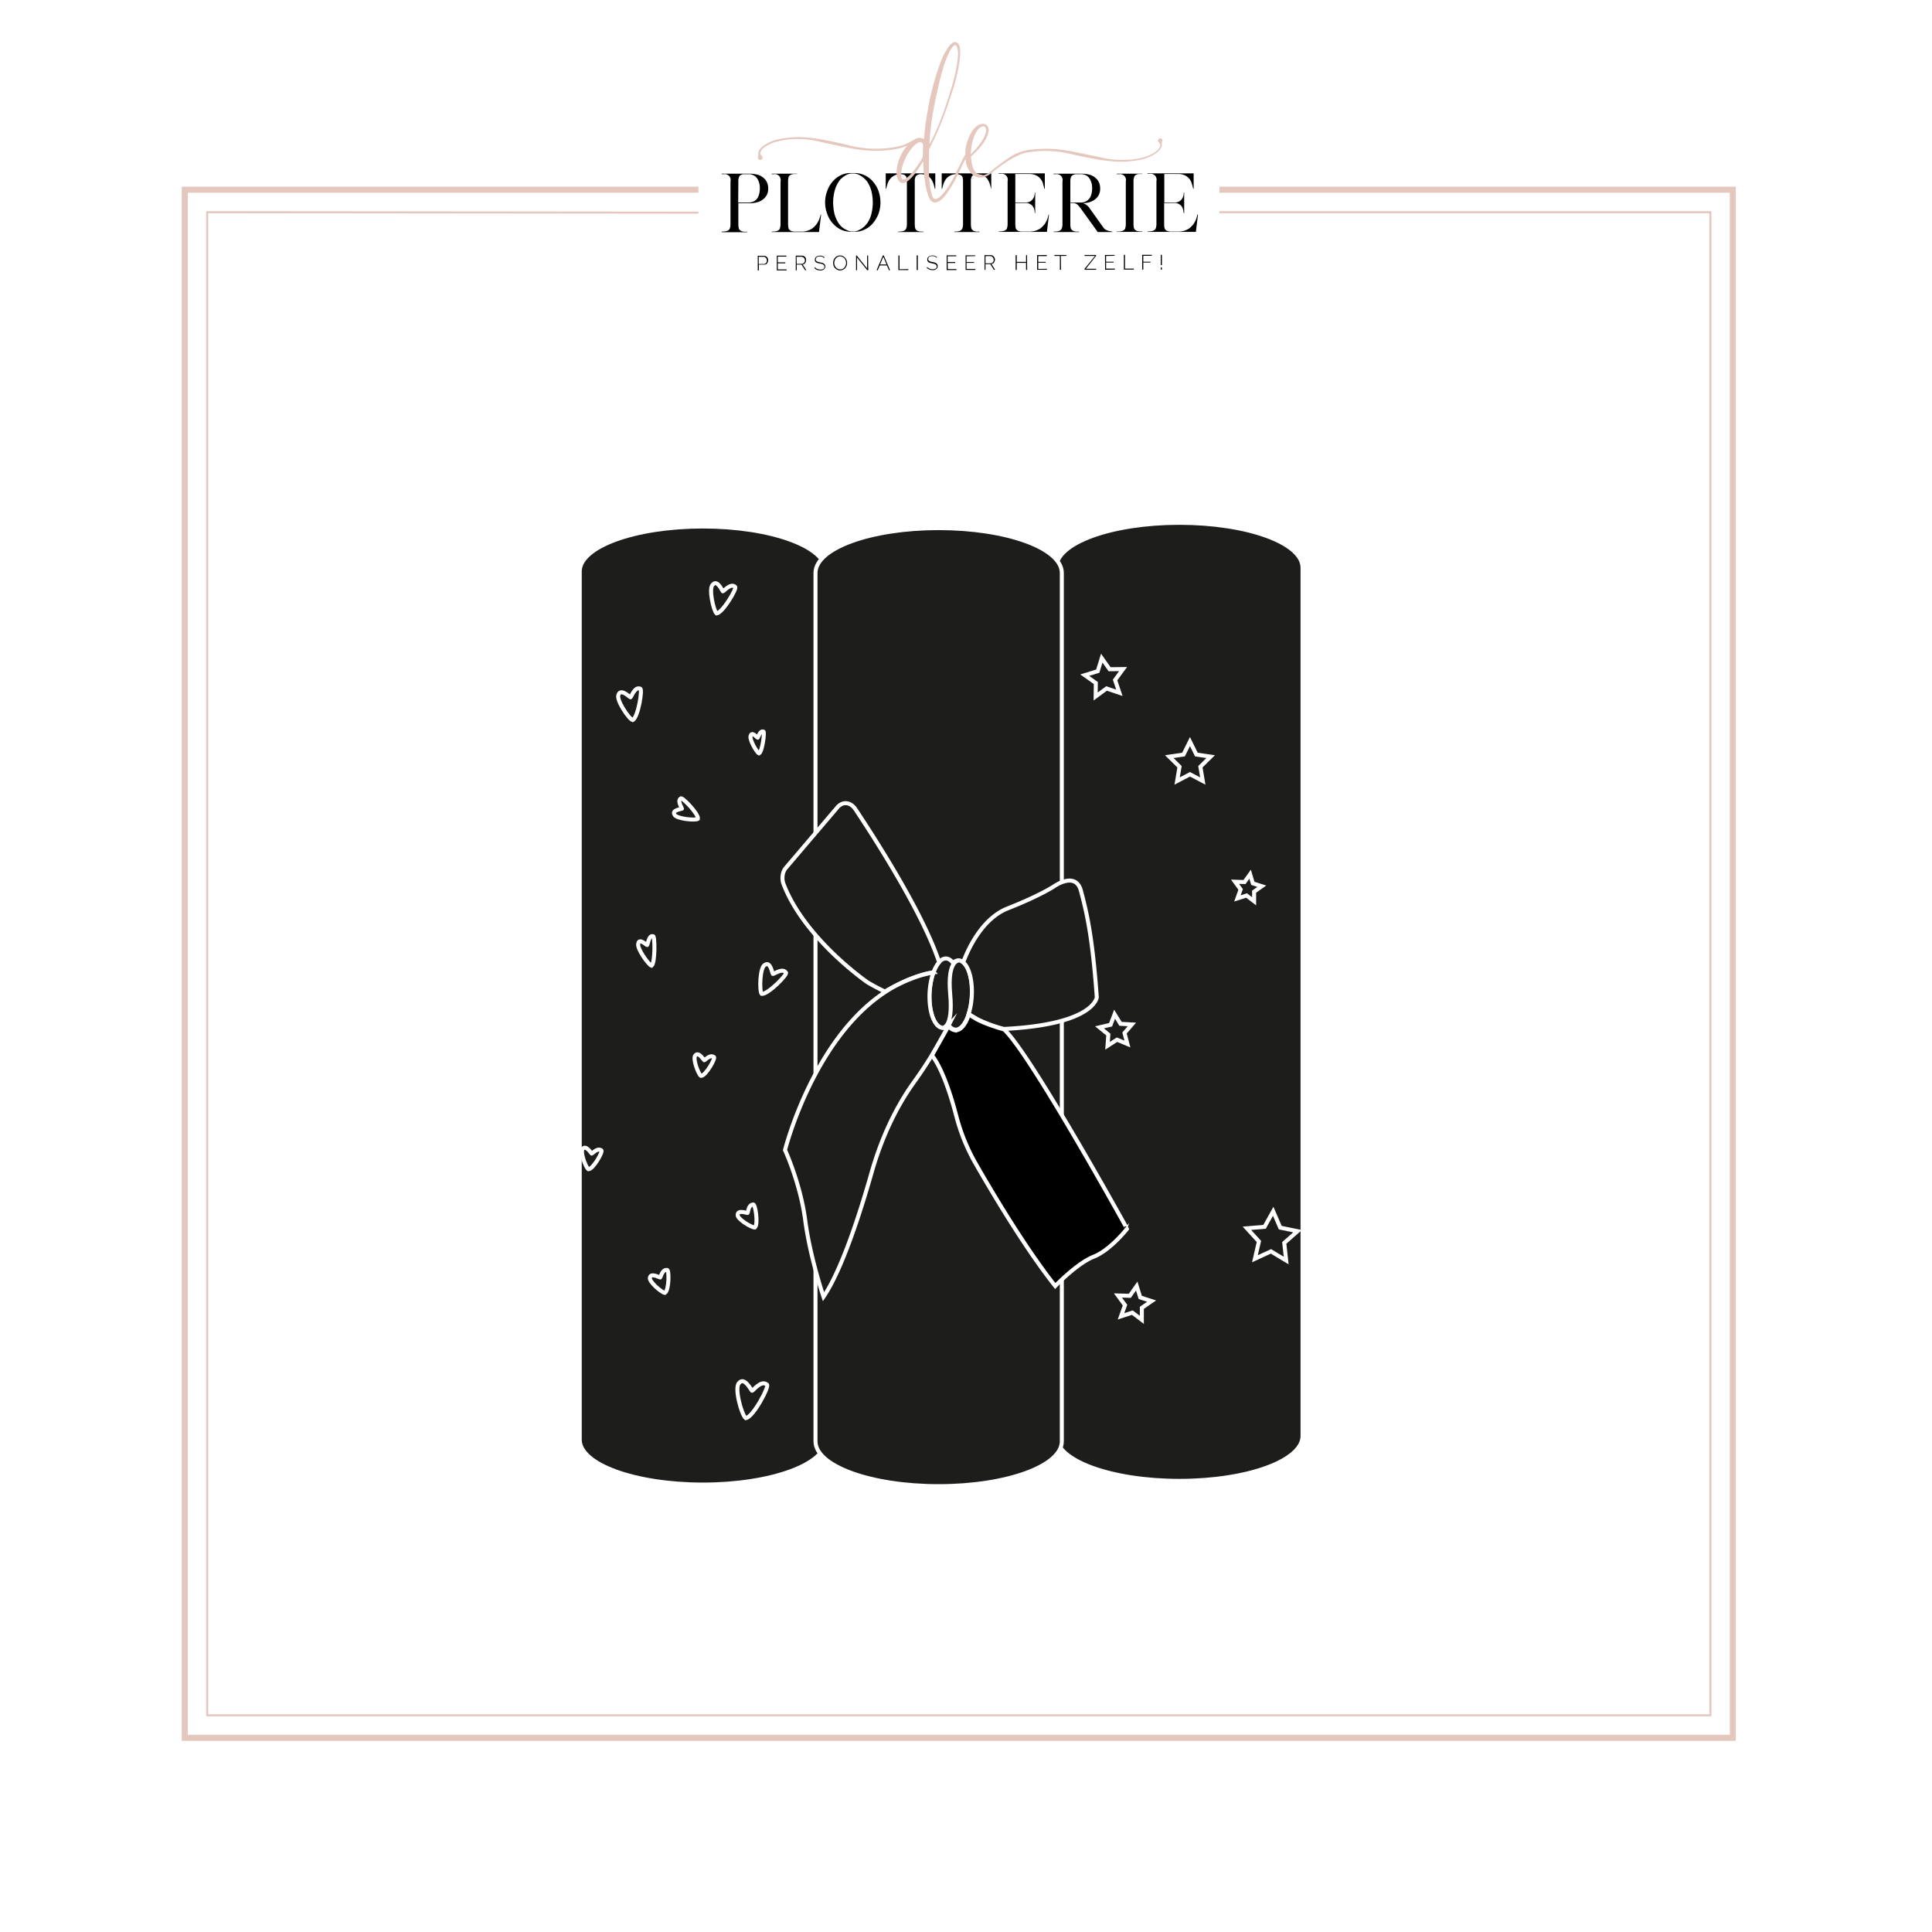
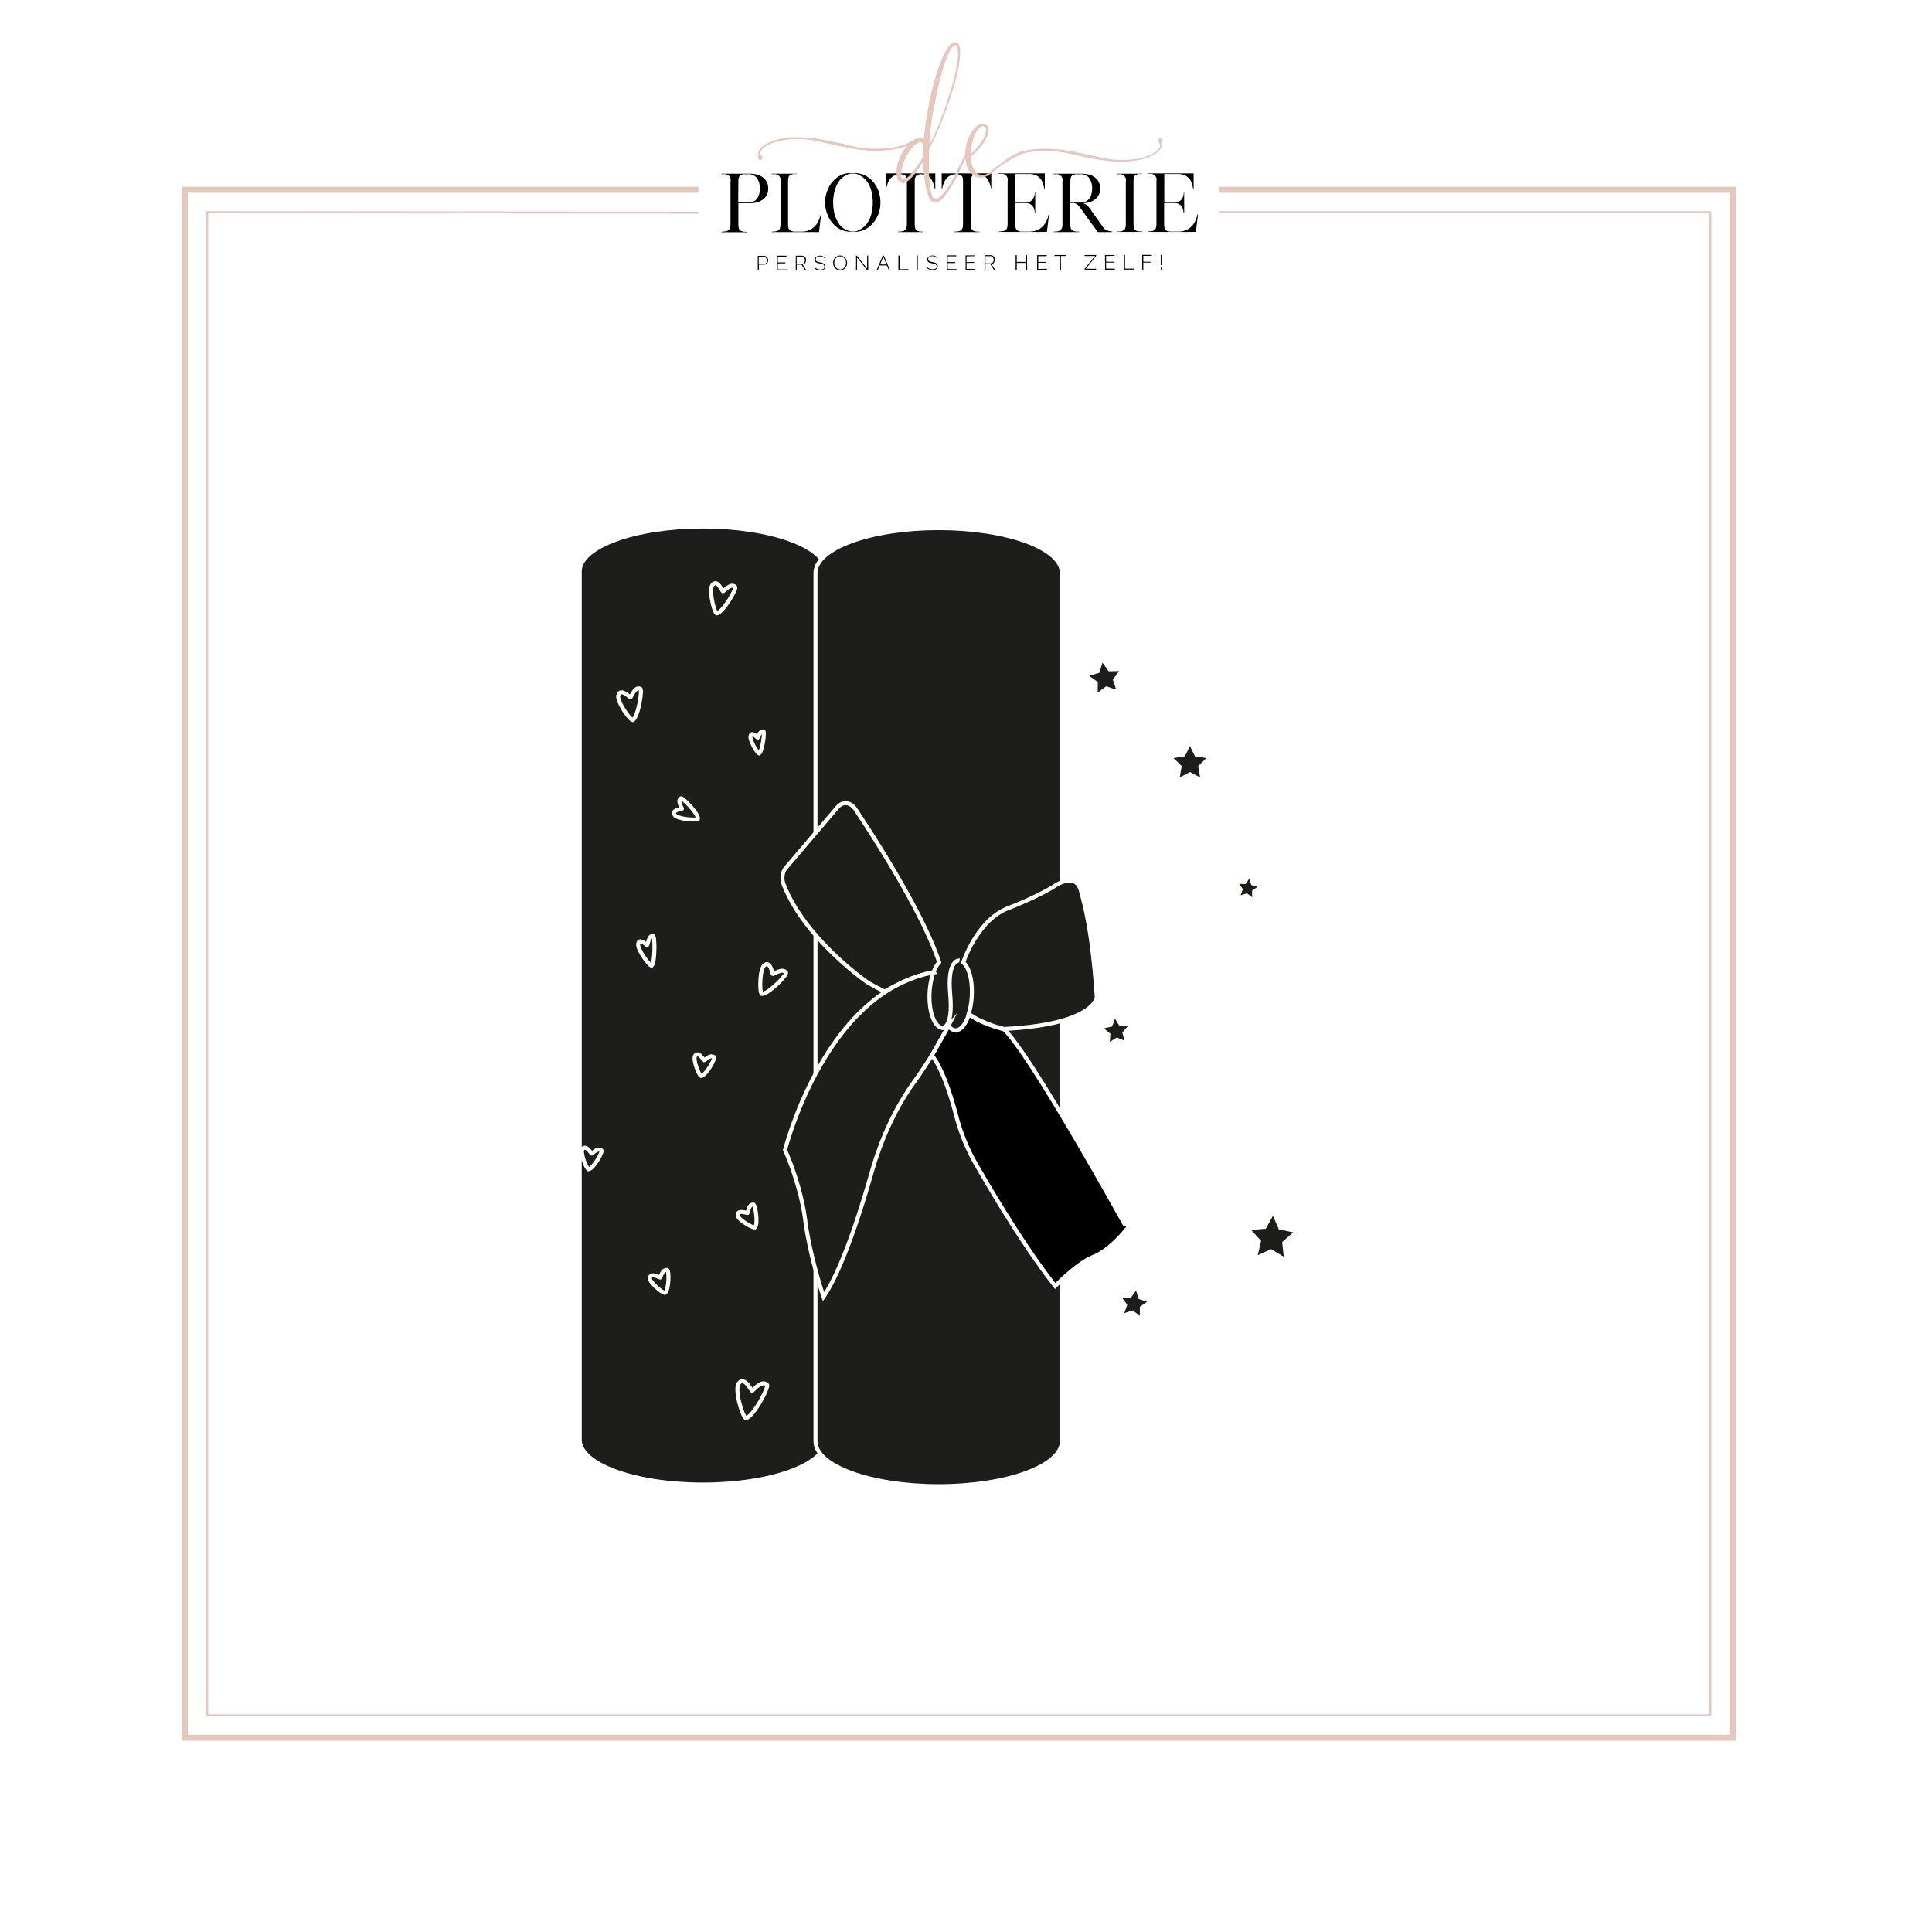
<svg xmlns="http://www.w3.org/2000/svg" id="Laag_1" data-name="Laag 1" viewBox="0 0 1204.7 1204.7">
  <defs>
    <style>.cls-1,.cls-3,.cls-4{fill:none;}.cls-2{fill:#fff;}.cls-3,.cls-4{stroke:#e4c7bd;}.cls-3,.cls-4,.cls-7,.cls-8{stroke-miterlimit:10;}.cls-3{stroke-width:3.75px;}.cls-4{stroke-width:1.25px;}.cls-5{clip-path:url(#clip-path);}.cls-6{fill:#e5c7bd;}.cls-7{fill:#1d1d1b;}.cls-7,.cls-8{stroke:#fff;stroke-width:2.5px;}</style>
    <clipPath id="clip-path" transform="translate(-1 0.1)">
      <rect class="cls-1" x="451" y="26" width="297" height="142.5" />
    </clipPath>
  </defs>
  <g id="Laag_1-2" data-name="Laag 1">
    <rect class="cls-2" width="1204.7" height="1204.7" />
    <polyline class="cls-3" points="760.4 118.3 1080.5 118.3 1080.5 1083.6 115.2 1083.6 115.2 118.3 435.5 118.3" />
    <polyline class="cls-4" points="760.4 132.3 1066.5 132.3 1066.5 1069.6 129.2 1069.6 129.2 132.3 435.5 132.6" />
    <g class="cls-5">
      <path d="M461.3,126.2h6.5a7.65,7.65,0,0,0,3.9-1.1,9,9,0,0,0,1-.9,5.08,5.08,0,0,0,.9-1.3,10.64,10.64,0,0,0,.9-2.5,15.26,15.26,0,0,0,.3-3,10.9,10.9,0,0,0-1.7-6.3,6.33,6.33,0,0,0-5.4-2.6H465a3.93,3.93,0,0,0-2.8,1.1,5.59,5.59,0,0,0-.8,3.3l-.1,13.3ZM451,144.6v-.3a11.4,11.4,0,0,0,2.6-.2,3.63,3.63,0,0,0,1.7-.7,2.63,2.63,0,0,0,.9-1.4,9.08,9.08,0,0,0,.3-2.3V113a3.66,3.66,0,0,0-4.1-4.5H451v-.3h17.3a18.82,18.82,0,0,1,5.3.7,9.81,9.81,0,0,1,3.6,2,8.26,8.26,0,0,1,2.1,2.8,9.37,9.37,0,0,1,.7,3.7,8,8,0,0,1-2.8,6.5,10.68,10.68,0,0,1-3.6,2,15.78,15.78,0,0,1-5.3.7h-6.9v13.3a14.92,14.92,0,0,0,.2,2.1,2.39,2.39,0,0,0,.7,1.3,2.87,2.87,0,0,0,1.3.8,6.28,6.28,0,0,0,1.9.3h1.4v.3H451Z" transform="translate(-1 0.1)" />
    </g>
    <path d="M511.5,144.6H482.2v-.3a11.4,11.4,0,0,0,2.6-.2,3.63,3.63,0,0,0,1.7-.7,2.3,2.3,0,0,0,.9-1.4,9.08,9.08,0,0,0,.3-2.3V113a3.66,3.66,0,0,0-4.1-4.5h-1.4v-.3H498v.2h-2a5.26,5.26,0,0,0-1.7.4,2.49,2.49,0,0,0-1.7,2.1,13.55,13.55,0,0,0-.2,2v26.9a14.92,14.92,0,0,0,.2,2.1,2.09,2.09,0,0,0,.7,1.3,3.17,3.17,0,0,0,1.2.8,6.45,6.45,0,0,0,2,.3H501a10,10,0,0,0,3.4-.5,16,16,0,0,0,2.7-1.2,10.61,10.61,0,0,0,2-1.7,9,9,0,0,0,1.5-1.9,16.33,16.33,0,0,0,2.1-5.3h.3l-1.3,10.8Z" transform="translate(-1 0.1)" />
    <path d="M520.5,126.1a32.66,32.66,0,0,0,.8,7,20,20,0,0,0,2.5,5.8,6.07,6.07,0,0,0,.7,1,6.47,6.47,0,0,0,.8.9,9.8,9.8,0,0,0,2.8,2.1,14.72,14.72,0,0,0,2.2,1l.9.2a3.4,3.4,0,0,0,1,.1h1.4a2.77,2.77,0,0,0,.9-.1l.9-.2c.5-.2,1.2-.6,2.1-1a14.63,14.63,0,0,0,2.8-2.1,6.47,6.47,0,0,1,.8-.9c.3-.3.5-.7.8-1a18.55,18.55,0,0,0,2.5-5.8,29.69,29.69,0,0,0,0-13.9,20,20,0,0,0-2.5-5.8,3.92,3.92,0,0,0-.8-1c-.3-.3-.5-.6-.8-.9a14.63,14.63,0,0,0-2.8-2.1,17.8,17.8,0,0,0-2.1-1l-.9-.2a2.77,2.77,0,0,0-.9-.1h-1.4a11,11,0,0,0-1.8.2,21.4,21.4,0,0,0-2.2,1,18.6,18.6,0,0,0-2.8,2.1,6.47,6.47,0,0,0-.8.9,6.07,6.07,0,0,0-.7,1,18.55,18.55,0,0,0-2.5,5.8,28,28,0,0,0-.9,7Zm-5,0a19,19,0,0,1,1.3-7.1,17.48,17.48,0,0,1,3.4-5.9,15.76,15.76,0,0,1,5-3.9,13.4,13.4,0,0,1,6.2-1.4H534a14.78,14.78,0,0,1,6.2,1.4,15.1,15.1,0,0,1,5.1,3.9,18.46,18.46,0,0,1,3.5,5.9,21.61,21.61,0,0,1,1.2,7.1,21.18,21.18,0,0,1-1.2,7.1,20.91,20.91,0,0,1-3.5,5.9,13.93,13.93,0,0,1-5.1,3.9,13.12,13.12,0,0,1-6.2,1.4h-2.6a14.78,14.78,0,0,1-6.2-1.4,15.76,15.76,0,0,1-5-3.9,16.57,16.57,0,0,1-3.4-5.9,19.39,19.39,0,0,1-1.3-7.1Z" transform="translate(-1 0.1)" />
    <path d="M583.9,117.6h0c-.2-1-.5-2-.8-3a12,12,0,0,0-1.3-2.8,6.36,6.36,0,0,0-2.4-2.2,9.2,9.2,0,0,0-4-1.1H575a4.3,4.3,0,0,0-2.8,1.1,5.42,5.42,0,0,0-.8,3.3v26.9a14.92,14.92,0,0,0,.2,2.1,2.71,2.71,0,0,0,1.9,2.1,6.28,6.28,0,0,0,1.9.3h1.4v.3H561v-.3a11,11,0,0,0,2.6-.2,3.63,3.63,0,0,0,1.7-.7,3.39,3.39,0,0,0,.9-1.4,9.08,9.08,0,0,0,.3-2.3V112.9a14.92,14.92,0,0,0-.2-2.1,2.59,2.59,0,0,0-1.9-2,6.28,6.28,0,0,0-1.9-.3h-.3a8,8,0,0,0-4,1.1,7.28,7.28,0,0,0-2.4,2.2,10.49,10.49,0,0,0-1.4,2.8c-.3,1-.6,2-.8,2.9v.1h-.3V108h30.9v9.6Z" transform="translate(-1 0.1)" />
    <path d="M619,117.6h0c-.2-1-.5-2-.8-3a12,12,0,0,0-1.3-2.8,7.19,7.19,0,0,0-2.4-2.2,9.2,9.2,0,0,0-4-1.1H610a4.3,4.3,0,0,0-2.8,1.1,5.42,5.42,0,0,0-.8,3.3v26.9a14.92,14.92,0,0,0,.2,2.1,2.09,2.09,0,0,0,.7,1.3,3.17,3.17,0,0,0,1.2.8,6.28,6.28,0,0,0,1.9.3h1.4v.3H596v-.3a11,11,0,0,0,2.6-.2,3.63,3.63,0,0,0,1.7-.7,3.39,3.39,0,0,0,.9-1.4,9.08,9.08,0,0,0,.3-2.3V112.9a14.92,14.92,0,0,0-.2-2.1,2.39,2.39,0,0,0-.7-1.3,3.29,3.29,0,0,0-1.3-.7,6.28,6.28,0,0,0-1.9-.3h-.3a8,8,0,0,0-4,1.1,7.28,7.28,0,0,0-2.4,2.2,10.49,10.49,0,0,0-1.4,2.8c-.3,1-.6,2-.8,2.9v.1h-.3V108h30.9v9.6Z" transform="translate(-1 0.1)" />
    <path d="M646.6,143.8a16,16,0,0,0,2.7-1.2,10.61,10.61,0,0,0,2-1.7,9,9,0,0,0,1.5-1.9,14.2,14.2,0,0,0,2-5.3h.3l-1.3,10.8h-30v-.3a11,11,0,0,0,2.6-.2,3.63,3.63,0,0,0,1.7-.7,2.3,2.3,0,0,0,.9-1.4,9.08,9.08,0,0,0,.3-2.3V112.8a3.66,3.66,0,0,0-4.1-4.5h-1.5V108h28.8v9.6h-.3c-.2-1-.5-2-.8-3.1a8.47,8.47,0,0,0-1.5-3,8.19,8.19,0,0,0-2.7-2.2,10.08,10.08,0,0,0-4.5-.9h-8.6v17.8h6.5a5.61,5.61,0,0,0,3.1-.9,6,6,0,0,0,2.4-3.9,5.28,5.28,0,0,0,.1-1.3V120h.3v12.7h-.3v-.1c0-.4-.1-.9-.1-1.3a8.64,8.64,0,0,0-.7-2.1,4.69,4.69,0,0,0-1.8-1.9,5.29,5.29,0,0,0-3.2-.8h-6.3v13.3a14.92,14.92,0,0,0,.2,2.1,2.09,2.09,0,0,0,.7,1.3,3.17,3.17,0,0,0,1.2.8,6.28,6.28,0,0,0,1.9.3h5a14.08,14.08,0,0,0,3.5-.5Z" transform="translate(-1 0.1)" />
    <path d="M668.4,126.2H675a7,7,0,0,0,3.8-1.1,9,9,0,0,0,1-.9,11.32,11.32,0,0,0,1-1.3,10.64,10.64,0,0,0,.9-2.5,15.26,15.26,0,0,0,.3-3,10.9,10.9,0,0,0-1.7-6.3,6.15,6.15,0,0,0-5.3-2.6h-3a5.26,5.26,0,0,0-1.7.4,2.84,2.84,0,0,0-1.1.8,3.1,3.1,0,0,0-.6,1.3,13.55,13.55,0,0,0-.2,2v13.2ZM658,144.6v-.3h0a11.4,11.4,0,0,0,2.6-.2,3.63,3.63,0,0,0,1.7-.7,3.39,3.39,0,0,0,.9-1.4,9.08,9.08,0,0,0,.3-2.3V113a3.66,3.66,0,0,0-4.1-4.5H658v-.3h17.3a18.82,18.82,0,0,1,5.3.7,9.81,9.81,0,0,1,3.6,2,8.26,8.26,0,0,1,2.1,2.8,9.37,9.37,0,0,1,.7,3.7,8,8,0,0,1-2.8,6.5,10.68,10.68,0,0,1-3.6,2,16,16,0,0,1-2.1.5,16.41,16.41,0,0,1-2.3.2,7.22,7.22,0,0,1,2,.9,8.16,8.16,0,0,1,2.4,2.5l8.5,11.9a3.74,3.74,0,0,0,1.5,1.3,12.2,12.2,0,0,0,1.7.7l1.5.3.8.1h0v.3h-9.1l-11.1-15.4a17.41,17.41,0,0,0-1.2-1.4,4.44,4.44,0,0,0-1.1-.8,4.18,4.18,0,0,0-1-.4,3.4,3.4,0,0,0-1-.1h-1.7v13.3a14.92,14.92,0,0,0,.2,2.1,2.39,2.39,0,0,0,.7,1.3,2.87,2.87,0,0,0,1.3.8,6.28,6.28,0,0,0,1.9.3h1.4v.3Z" transform="translate(-1 0.1)" />
    <g class="cls-5">
      <path d="M700.1,144.1a3.63,3.63,0,0,0,1.7-.7,2.3,2.3,0,0,0,.9-1.4,9.08,9.08,0,0,0,.3-2.3V113a3.66,3.66,0,0,0-4.1-4.5h-1.5v-.3h15.8v.2h-1.8a3.93,3.93,0,0,0-2.8,1.1,5.59,5.59,0,0,0-.8,3.3v26.9a14.92,14.92,0,0,0,.2,2.1,2.39,2.39,0,0,0,.7,1.3,3.17,3.17,0,0,0,1.2.8,6.28,6.28,0,0,0,1.9.3h1.4v.3H697.4v-.3a8,8,0,0,0,2.7-.1Z" transform="translate(-1 0.1)" />
      <path d="M739.4,143.8a16,16,0,0,0,2.7-1.2,10.61,10.61,0,0,0,2-1.7,9,9,0,0,0,1.5-1.9,14.2,14.2,0,0,0,2-5.3h.4l-1.3,10.8H716.6v-.3a11.4,11.4,0,0,0,2.6-.2,3.63,3.63,0,0,0,1.7-.7,2.63,2.63,0,0,0,.9-1.4,9.08,9.08,0,0,0,.3-2.3V112.8a3.66,3.66,0,0,0-4.1-4.5h-1.5V108h28.8v9.6H745c-.2-1-.5-2-.8-3.1a8.47,8.47,0,0,0-1.5-3,8.19,8.19,0,0,0-2.7-2.2,10.08,10.08,0,0,0-4.5-.9H727v17.8h6.5a5.61,5.61,0,0,0,3.1-.9,5.19,5.19,0,0,0,1.7-1.9,4.79,4.79,0,0,0,.7-2,5.28,5.28,0,0,0,.1-1.3V120h.3v12.7H739v-.1c0-.4-.1-.9-.1-1.3a8.64,8.64,0,0,0-.7-2.1,4.69,4.69,0,0,0-1.8-1.9,5.29,5.29,0,0,0-3.2-.8h-6.3V139a2.15,2.15,0,0,1,0,.8,14.92,14.92,0,0,0,.2,2.1,2.39,2.39,0,0,0,.7,1.3,2.87,2.87,0,0,0,1.3.8,6.28,6.28,0,0,0,1.9.3h5a12.7,12.7,0,0,0,3.4-.5Z" transform="translate(-1 0.1)" />
      <path class="cls-6" d="M580.6,89.6l.5-.8a7.46,7.46,0,0,0,.7-1.2q3.15-6.3,5.7-12.9c2.5-6.4,4.6-12.9,6.6-19.5a113.4,113.4,0,0,0,3.8-16.3c.2-1.8.4-3.6.5-5.4a13.17,13.17,0,0,0-.4-3.4,5,5,0,0,0-.5-1.3,2.65,2.65,0,0,0-.5-.6.75.75,0,0,0-.8-.1,3.74,3.74,0,0,0-1.3,1.2,17.35,17.35,0,0,0-2.1,3.4,63.17,63.17,0,0,0-2.5,6,139.19,139.19,0,0,0-4,14.4c-1.3,5.6-2.5,11.2-3.5,16.8-.6,3.2-1.1,6.5-1.4,9.8-.2,1.9-.4,3.8-.6,5.6-.1,1.2-.1,2.4-.2,3.6.2,0,.1.7,0,.7Zm-4,.9a1.82,1.82,0,0,0-.6-1.4,1.57,1.57,0,0,0-1.7-.5,5.38,5.38,0,0,0-2,1,18.78,18.78,0,0,0-2.5,2.4,30.49,30.49,0,0,0-5.8,10.6,9.77,9.77,0,0,0-.6,2.3c-.2,1.1-.4,2.3-.5,3.4a6.15,6.15,0,0,0,.5,3,1,1,0,0,0,1,.5,5.38,5.38,0,0,0,2-1,19.89,19.89,0,0,0,3.6-3.5,74.61,74.61,0,0,0,6-8.7,2.82,2.82,0,0,0,.4-1.5c0-1.1.1-2.2.1-3.2s0-2.3.1-3.4Zm29,3.6a27.73,27.73,0,0,0-2.6,4.8l-4.5,9.3a71.35,71.35,0,0,1-6.5,11.4,35.73,35.73,0,0,1-3,3.8,12.39,12.39,0,0,1-2.2,1.8,7.1,7.1,0,0,1-1.8.8,3.31,3.31,0,0,1-3.5-1,3.86,3.86,0,0,1-1.1-1.7,18.15,18.15,0,0,1-1.1-3,58.16,58.16,0,0,1-1.7-8.3,87.59,87.59,0,0,1-.9-10.3v-1.1l-1,1.3c-1.1,1.8-2.2,3.6-3.4,5.2a26.71,26.71,0,0,1-3.8,4.4,12.39,12.39,0,0,1-2.2,1.8,4.71,4.71,0,0,1-1.5.6,3.18,3.18,0,0,1-3.5-1.4,6.42,6.42,0,0,1-1.1-3,18.13,18.13,0,0,1,.1-5.2,28.16,28.16,0,0,1,6.5-13.7c-4.2,2-10.1,3.1-17.8,3.3a78.1,78.1,0,0,1-10.8-.5c-3.4-.4-6.7-1-10-1.7-6-1.2-11.9-2.5-17.6-3.8a56.29,56.29,0,0,0-18.3-1,49.9,49.9,0,0,0-7.7,1.5,23.89,23.89,0,0,0-5.2,2.2c-2.5,1.4-3.9,2.8-4.2,4.3a2.2,2.2,0,0,0-.1.8,3.53,3.53,0,0,0,.8,1.3h0l.2.2.1.1a1.54,1.54,0,0,1,.1,1.6,1.49,1.49,0,0,1-1.5.7,1.61,1.61,0,0,1-1.2-1.3,1.7,1.7,0,0,1,.1-.7,3.4,3.4,0,0,0,.1-1V95.5q.15-2.7,4.2-5.4a28.51,28.51,0,0,1,5.6-2.6,45.12,45.12,0,0,1,8.9-1.7,52.66,52.66,0,0,1,10.5-.2,83.55,83.55,0,0,1,9.9,1.2c6,1.1,11.9,2.3,17.7,3.8a68.47,68.47,0,0,0,18.6,2c7.8-.2,13.8-1.4,18.1-3.6,1.3-.7,2.4-1.3,3.4-1.8a6.47,6.47,0,0,1,1.6-.9l.2-.1h0a5.32,5.32,0,0,1,4.1.2,4.71,4.71,0,0,0,.5.2c0-.2.1-.8.1-1,.2-1.3.3-2.7.4-4,.3-3.3.8-6.7,1.4-10s1.1-6.5,1.8-9.8c1.2-5.6,2.7-11.1,4.4-16.6,1-2.9,2-5.9,3.2-8.7a39.24,39.24,0,0,1,3.4-6.4,12.21,12.21,0,0,1,2-2.5,7.55,7.55,0,0,1,1.4-1.1,2.53,2.53,0,0,1,3.4.8,7.1,7.1,0,0,1,.8,1.8,16.32,16.32,0,0,1,.3,4.4,54.2,54.2,0,0,1-.6,5.8,103.87,103.87,0,0,1-4.2,17.3c-2.4,7.7-5.1,15.3-8.2,22.8q-2.55,6-5.4,11.7l-.7,1.4a2.66,2.66,0,0,0-.3,1.2v.6c0,3.6,0,7.3-.1,10.9a84.57,84.57,0,0,0,.5,8.7,50.48,50.48,0,0,0,1.1,6.6c.2.7.4,1.3.6,1.9a8.79,8.79,0,0,0,.6,1,1.43,1.43,0,0,0,1.2.6,2.66,2.66,0,0,0,1.2-.3,6.34,6.34,0,0,0,2.3-1.6,19,19,0,0,0,1.9-2.1,47.55,47.55,0,0,0,4.7-7c1.5-2.5,2.7-5.1,4-7.7l3.6-7.2c.6-1.1,1.2-2.2,1.9-3.4a6.47,6.47,0,0,1,.8-.9,1.42,1.42,0,0,1,.6-.2c.3.1.5.4.4.5Z" transform="translate(-1 0.1)" />
    </g>
    <path class="cls-6" d="M606.3,96.1l.6-.6.5-.5.2-.2a39.61,39.61,0,0,0,5.2-6.3,24.3,24.3,0,0,0,2-3.5,11.42,11.42,0,0,0,.9-2.6c0-.2.1-.3.1-.5a2.2,2.2,0,0,0,.1-.8,3.53,3.53,0,0,0-.3-1.4,1.72,1.72,0,0,0-2.3-.9,5.37,5.37,0,0,0-1.6,1,10.61,10.61,0,0,0-1.7,2c-.5.9-1,1.8-1.4,2.7a28,28,0,0,0-1.3,4.1,32.34,32.34,0,0,0-.8,5.3c0,.2-.1.7-.1,1.1a6.61,6.61,0,0,0-.1,1.1Zm119.3-7.9a3.4,3.4,0,0,0-.1,1v1.1c-.1,1.8-1.5,3.7-4.2,5.5a26.35,26.35,0,0,1-5.6,2.7,45.32,45.32,0,0,1-8.9,1.8,52.7,52.7,0,0,1-10.5.3c-3.3-.2-6.6-.6-9.9-1.1-2.5-.4-5.1-.9-7.6-1.4-3.4-.7-6.8-1.4-10.2-2.2A65,65,0,0,0,650,94.1a30.28,30.28,0,0,0-3.1.2c-1.5.1-2.9.3-4.3.5-.3,0-.5.1-.8.1a23.36,23.36,0,0,0-6.3,2.1c-2.2,1.1-4.4,2.3-6.5,3.6-3,2-5.8,4-8.3,6l-.4.4-.1.1-1.2.9-.3.2c-.4.3-.8.6-1.1.8a13,13,0,0,1-3.2,1.4,5.85,5.85,0,0,1-1.3.2h-1.6a.75.75,0,0,1-.5-.1c-.4-.1-.8-.2-1.1-.3a3,3,0,0,1-.8-.4c-.4-.2-.7-.4-1.1-.6a9.72,9.72,0,0,1-2.7-3,15.67,15.67,0,0,1-1.8-4.2l-.2-.9-.4-2.7V95.9a23,23,0,0,1,.7-5.8,29.78,29.78,0,0,1,3.2-7.8,13.66,13.66,0,0,1,1.5-2.1,12.27,12.27,0,0,1,2.8-2.3,4.33,4.33,0,0,1,1.2-.5c2.5-.7,4,.1,4.8,1.8a4.48,4.48,0,0,1,.4,2,1.27,1.27,0,0,1-.1.6c0,.2-.1.4-.1.6a15.46,15.46,0,0,1-.7,2.3,29,29,0,0,1-3.1,5.4,59.66,59.66,0,0,1-5.9,6.4l-1.2,1.1h0s0,.3.3,2.3a21,21,0,0,0,.9,4.2,8.7,8.7,0,0,0,1.6,3,9,9,0,0,0,1,.9,4.81,4.81,0,0,0,3.4,1.1,4.87,4.87,0,0,0,1.2-.1,1.69,1.69,0,0,0,.5-.2l.6-.2a16,16,0,0,0,4-2.8l.9-.7,1.4-1.1.8-.6c1-.7,2-1.5,3.1-2.3l.1-.1,1-.7c.9-.6,1.8-1.3,2.7-1.9a29.7,29.7,0,0,1,12.5-5l2.5-.3h0c1.8-.2,3.6-.3,5.6-.4a78,78,0,0,1,10.8.4c3.4.4,6.7.9,10,1.6,4.9,1,9.8,2,14.5,3l3.2.7a51.45,51.45,0,0,0,9.6,1.2,64.72,64.72,0,0,0,8.8-.3,40.53,40.53,0,0,0,7.7-1.6,26.6,26.6,0,0,0,5.2-2.3c2.4-1.5,3.8-2.9,4.1-4.5a2.2,2.2,0,0,0,.1-.8,3.53,3.53,0,0,0-.8-1.3h0l-.2-.2-.1-.1a1.54,1.54,0,0,1-.1-1.6,1.49,1.49,0,0,1,1.5-.7,1.61,1.61,0,0,1,1.2,1.3c-.4.3-.4.5-.4.7Z" transform="translate(-1 0.1)" />
    <path d="M474.1,164.5h3.2a1.88,1.88,0,0,0,.8-.2,2.65,2.65,0,0,0,.6-.5,2.06,2.06,0,0,0,.5-1.5,2.92,2.92,0,0,0-.2-.9,4.35,4.35,0,0,0-.4-.7,2.65,2.65,0,0,0-.6-.5,1.88,1.88,0,0,0-.8-.2h-3.1v4.5Zm-.6,4.1v-9.2h3.8a4.25,4.25,0,0,1,1.1.2l.9.6a4.05,4.05,0,0,1,.5.9,3.55,3.55,0,0,1,.2,1,4.25,4.25,0,0,1-.2,1.1,4.05,4.05,0,0,1-.5.9,1.56,1.56,0,0,1-.8.6,2,2,0,0,1-1.1.2h-3.2v3.5Z" transform="translate(-1 0.1)" />
    <polygon points="490.5 168 490.5 168.6 484.4 168.6 484.4 159.4 490.4 159.4 490.4 160 485 160 485 163.6 489.7 163.6 489.7 164.2 485 164.2 485 168 490.5 168" />
    <path d="M497.8,164.4H501a1.88,1.88,0,0,0,.8-.2,2.65,2.65,0,0,0,.6-.5,2.06,2.06,0,0,0,.5-1.5,1.88,1.88,0,0,0-.2-.8,2.16,2.16,0,0,0-1.1-1.2,1.88,1.88,0,0,0-.8-.2h-3.1l.1,4.4Zm-.6,4.1v-9.2H501a4.25,4.25,0,0,1,1.1.2l.9.6a4.05,4.05,0,0,1,.5.9,3.6,3.6,0,0,1-.4,2.9c-.2.2-.4.5-.7.6a1.61,1.61,0,0,1-.9.3l2.3,3.6H503l-2.2-3.5h-3v3.5Z" transform="translate(-1 0.1)" />
    <path d="M514.8,160.8a3,3,0,0,0-2.5-1,2.88,2.88,0,0,0-2,.5,1.82,1.82,0,0,0-.6,1.4.84.84,0,0,0,.2.7,1.21,1.21,0,0,0,.5.5,1.33,1.33,0,0,0,.8.3,10.38,10.38,0,0,0,1.2.3l1.3.3a3.13,3.13,0,0,1,1,.5,2,2,0,0,1,.9,1.7,4.25,4.25,0,0,1-.2,1.1,2.7,2.7,0,0,1-.7.8,3.13,3.13,0,0,1-1,.5,2.88,2.88,0,0,1-1.3.1,4.82,4.82,0,0,1-3.6-1.4l.4-.5a4.51,4.51,0,0,0,1.4,1,5.85,5.85,0,0,0,1.9.4,4.06,4.06,0,0,0,1.9-.4,1.71,1.71,0,0,0,.7-1.3,2.35,2.35,0,0,0-.2-.8,2.65,2.65,0,0,0-.5-.6,3.55,3.55,0,0,0-.9-.4c-.4-.1-.8-.2-1.3-.3l-1.3-.3a3,3,0,0,1-1-.4l-.6-.6a3.55,3.55,0,0,1-.2-1,3.59,3.59,0,0,1,.2-1.1,2.7,2.7,0,0,1,.7-.8,3.13,3.13,0,0,1,1-.5,5.85,5.85,0,0,1,1.3-.2,4.53,4.53,0,0,1,1.6.3,5.67,5.67,0,0,1,1.3.8l-.4.4Z" transform="translate(-1 0.1)" />
    <path d="M521.2,163.9a4,4,0,0,0,.3,1.5,3.53,3.53,0,0,0,.8,1.3,2.73,2.73,0,0,0,1.2.9,4,4,0,0,0,1.5.3,2.82,2.82,0,0,0,1.5-.4,3.13,3.13,0,0,0,1.1-.9,3.29,3.29,0,0,0,.7-1.3,3.9,3.9,0,0,0,0-3,3.53,3.53,0,0,0-.8-1.3,2.73,2.73,0,0,0-1.2-.9,3,3,0,0,0-2.9,0,4.7,4.7,0,0,0-1.2.9,3.29,3.29,0,0,0-.7,1.3,4.15,4.15,0,0,0-.3,1.6Zm3.6,4.6a3.29,3.29,0,0,1-1.7-.4,4.51,4.51,0,0,1-1.4-1,3.77,3.77,0,0,1-.9-1.5,5.08,5.08,0,0,1-.3-1.7,5.66,5.66,0,0,1,.3-1.8,4.62,4.62,0,0,1,.9-1.5,3.59,3.59,0,0,1,1.4-1,3.29,3.29,0,0,1,1.7-.4,3.92,3.92,0,0,1,1.8.4,4.86,4.86,0,0,1,1.4,1.1,3.77,3.77,0,0,1,.9,1.5,4.84,4.84,0,0,1-.9,4.9,3.59,3.59,0,0,1-1.4,1,3.92,3.92,0,0,1-1.8.4Z" transform="translate(-1 0.1)" />
    <polygon points="534.4 160.6 534.4 168.5 533.8 168.5 533.8 159.3 534.2 159.3 540.7 167.4 540.7 159.3 541.3 159.3 541.4 168.5 540.8 168.5 534.4 160.6" />
    <path d="M553.8,164.8l-2-4.8-2,4.8Zm-2.3-5.6h.6l3.9,9.2h-.7l-1.3-3h-4.4l-1.3,3h-.7l3.9-9.2Z" transform="translate(-1 0.1)" />
    <polygon points="560.2 168.4 560.2 159.3 560.9 159.3 560.9 167.9 566.4 167.8 566.4 168.4 560.2 168.4" />
    <polygon points="571.6 168.4 571.6 159.2 572.3 159.2 572.3 168.4 571.6 168.4" />
    <path d="M584.9,160.6a3.11,3.11,0,0,0-2.5-1,2.88,2.88,0,0,0-2,.5,1.68,1.68,0,0,0-.6,1.4.84.84,0,0,0,.2.7,1.21,1.21,0,0,0,.5.5c.3.1.5.3.8.3a10.38,10.38,0,0,0,1.2.3c.5.1.9.2,1.3.3a3.13,3.13,0,0,1,1,.5,2.34,2.34,0,0,1,.7.7,1.8,1.8,0,0,1,.2,1,4.25,4.25,0,0,1-.2,1.1,2.7,2.7,0,0,1-.7.8,3.13,3.13,0,0,1-1,.5,2.88,2.88,0,0,1-1.3.1,4.82,4.82,0,0,1-3.6-1.4l.3-.5a4.51,4.51,0,0,0,1.4,1,5.85,5.85,0,0,0,1.9.4,4.06,4.06,0,0,0,1.9-.4,1.46,1.46,0,0,0,.7-1.3,1.71,1.71,0,0,0-.7-1.3,3.55,3.55,0,0,0-.9-.4c-.4-.1-.8-.2-1.3-.3l-1.3-.3a2.47,2.47,0,0,1-.9-.4l-.6-.6a3.55,3.55,0,0,1-.2-1,3.59,3.59,0,0,1,.2-1.1,2.7,2.7,0,0,1,.7-.8,3.13,3.13,0,0,1,1-.5,5.85,5.85,0,0,1,1.3-.2,4.53,4.53,0,0,1,1.6.3,5.67,5.67,0,0,1,1.3.8l-.4.3Z" transform="translate(-1 0.1)" />
    <polygon points="596.4 167.8 596.4 168.4 590.3 168.4 590.3 159.2 596.3 159.2 596.3 159.8 590.9 159.8 590.9 163.4 595.6 163.4 595.6 164 590.9 164 591 167.8 596.4 167.8" />
    <polygon points="608.2 167.7 608.2 168.3 602.1 168.3 602.1 159.2 608.1 159.2 608.1 159.7 602.7 159.8 602.7 163.4 607.4 163.4 607.4 163.9 602.7 163.9 602.7 167.7 608.2 167.7" />
    <path d="M615.5,164.1h3.2a1.88,1.88,0,0,0,.8-.2,2.65,2.65,0,0,0,.6-.5,2.06,2.06,0,0,0,.5-1.5,2.45,2.45,0,0,0-.6-1.6,2.65,2.65,0,0,0-.6-.5,1.88,1.88,0,0,0-.8-.2h-3.1v4.5Zm-.6,4.1V159h3.8a4.25,4.25,0,0,1,1.1.2,5.55,5.55,0,0,1,.8.6l.6.9a3.55,3.55,0,0,1,.2,1,1.8,1.8,0,0,1-.2,1c-.1.3-.3.6-.4.9s-.4.5-.7.6a1.61,1.61,0,0,1-.9.3l2.3,3.6h-.8l-2.2-3.5h-3v3.5Z" transform="translate(-1 0.1)" />
    <polygon points="640.4 159.1 640.5 168.3 639.8 168.3 639.8 163.9 634 163.9 634 168.3 633.3 168.3 633.3 159.1 634 159.1 634 163.3 639.8 163.3 639.8 159.1 640.4 159.1" />
    <polygon points="652.8 167.6 652.8 168.2 646.7 168.2 646.7 159.1 652.7 159 652.7 159.7 647.4 159.7 647.4 163.3 652 163.3 652 163.8 647.4 163.8 647.4 167.7 652.8 167.6" />
    <polygon points="664.9 159.6 661.5 159.6 661.6 168.2 660.9 168.2 660.9 159.6 657.5 159.6 657.5 159 664.9 159 664.9 159.6" />
    <polygon points="676.3 167.6 682.8 159.6 676.3 159.6 676.3 159 683.5 159 683.5 159.5 677.1 167.6 683.5 167.6 683.5 168.2 676.3 168.2 676.3 167.6" />
    <polygon points="695.2 167.5 695.2 168.1 689.1 168.2 689 159 695 159 695 159.5 689.7 159.6 689.7 163.2 694.4 163.2 694.4 163.7 689.7 163.7 689.7 167.5 695.2 167.5" />
    <polygon points="700.8 168.1 700.8 158.9 701.5 158.9 701.5 167.5 707 167.5 707 168.1 700.8 168.1" />
    <polygon points="712.2 168.1 712.2 158.9 718.2 158.9 718.2 159.5 712.9 159.5 712.9 163.2 717.4 163.2 717.4 163.7 712.9 163.7 712.9 168.1 712.2 168.1" />
-     <path d="M724.8,168v-1.3h.7V168Zm0-2.8v-6.4h.7v6.4Z" transform="translate(-1 0.1)" />
+     <path d="M724.8,168v-1.3h.7V168Zm0-2.8v-6.4h.7v6.4" transform="translate(-1 0.1)" />
  </g>
-   <path class="cls-7" d="M736.4,325.9c-42.4,0-76.8,12.5-76.8,28V895.3c0,15.5,34.4,28,76.8,28s76.8-12.5,76.8-28V353.9C813.2,338.4,778.9,325.9,736.4,325.9Z" transform="translate(-1 0.1)" />
  <path class="cls-7" d="M439.3,328.2c-42.4,0-76.8,12.5-76.8,28V897.6c0,15.5,34.4,28,76.8,28s76.8-12.5,76.8-28V356.2C516.1,340.7,481.7,328.2,439.3,328.2Z" transform="translate(-1 0.1)" />
  <g id="Laag_3" data-name="Laag 3">
    <path class="cls-7" d="M586.3,329.2c-42.4,0-76.8,12.5-76.8,28V898.6c0,15.5,34.4,28,76.8,28s76.8-12.5,76.8-28V357.2C663.1,341.7,628.7,329.2,586.3,329.2Z" transform="translate(-1 0.1)" />
-     <path class="cls-7" d="M599.3,598.8a5.16,5.16,0,0,0-4.1,1.5,6.19,6.19,0,0,0-3.8-2.7c-5.1-.8-9.8,8.3-10.7,20.2s2.6,22.2,7.7,22.9a4.84,4.84,0,0,0,4.1-1.5,6.19,6.19,0,0,0,3.8,2.7c5.1.8,9.8-8.3,10.7-20.2S604.3,599.6,599.3,598.8Z" transform="translate(-1 0.1)" />
    <path class="cls-7" d="M606.9,621.8a43.63,43.63,0,0,1-1.9,10.3,34.47,34.47,0,0,0,3.2,2l.5.3,1,.6.5.3,1,.5c.9.4,1.7.8,2.6,1.2l1,.4a79.53,79.53,0,0,0,12.2,4.1h0c56.7-2.8,57.9-19.8,57.9-19.8-2.7-38.5-6.6-54-9.9-66.4s-16.8-2.7-16.8-2.7-8.7,5.8-28.8,13.7c-16.7,6.6-25.3,26.9-27.8,33.7C605.4,603.1,607.6,611.9,606.9,621.8Z" transform="translate(-1 0.1)" />
    <path class="cls-7" d="M586.6,599.9c-10.2-30.8-39.9-76.9-52.2-95.4-3.1-4.6-8-5.1-11.4-1l-32.1,37.7c-2,2.4-2.6,6.6-1.3,10,13.2,34.3,52.3,61.2,52.3,61.2s4.6,2.8,10.9,5.8h0c12-7.2,23.6-11.2,30.3-12A19.1,19.1,0,0,1,586.6,599.9Z" transform="translate(-1 0.1)" />
    <path class="cls-7" d="M592.5,639.3a4.74,4.74,0,0,1-4.1,1.5c-5.1-.8-8.5-11-7.7-22.9a47.73,47.73,0,0,1,2.3-11.6,71.66,71.66,0,0,0-9.4,2.3,95.8,95.8,0,0,0-15.2,6.6C509.2,642.6,490.5,717,490.5,717s9.6,20.8,12.6,43.8,11.4,47.7,11.4,47.7c11.5-16.9,22.9-52.5,30-77.5,6.1-21.4,15.1-40.7,26.6-56.6a276.49,276.49,0,0,0,21.4-35.1Z" transform="translate(-1 0.1)" />
    <path class="cls-7" d="M588.4,640.8s7.1,1.2,5.1-21,5.8-21,5.8-21" transform="translate(-1 0.1)" />
    <path class="cls-8" d="M627.1,641.8a109.26,109.26,0,0,1-12.2-4.1l-1-.4c-.9-.4-1.7-.8-2.6-1.2l-1-.5-.5-.3-1-.6-.5-.3c-1.1-.6-2.1-1.3-3.2-2-2,6.4-5.3,10.4-8.8,9.9a5.83,5.83,0,0,1-3.8-2.7L582.1,658c2.4,2.8,8.6,12.6,15.1,37.4a121.94,121.94,0,0,0,11.4,28.7c11,19.3,31.7,54.1,50.4,77.7,0,0,13.6-14.2,24-18.3s20.8-17.4,20.8-17.4S643.6,657,627.1,641.8Z" transform="translate(-1 0.1)" />
  </g>
  <polygon class="cls-7" points="698 432 690 429.3 683.2 434.3 683.3 425.9 676.4 421 684.5 418.5 687 410.4 691.9 417.3 700.3 417.2 695.3 424 698 432" />
  <polygon class="cls-7" points="750 487 742 482.8 734 487 735.5 478.1 729.1 471.8 738 470.5 742 462.4 746 470.5 754.9 471.8 748.5 478.1 750 487" />
  <polygon class="cls-7" points="703 651 696.5 648.3 690.6 652.1 691.1 645.1 685.6 640.6 692.5 639 695 632.4 698.7 638.4 705.8 638.8 701.2 644.1 703 651" />
  <polygon class="cls-7" points="782 562 777.3 558.4 771.6 560.2 773.6 554.6 770.1 549.8 776 550 779.5 545.1 781.2 550.8 786.8 552.6 782 556 782 562" />
  <polygon class="cls-7" points="802 786 792.5 780.3 782.5 784.9 785 774.1 777.5 765.9 788.5 765 793.9 755.3 798.3 765.5 809.1 767.7 800.8 775 802 786" />
  <polygon class="cls-7" points="712 823 706.1 818.5 699 820.8 701.5 813.8 697.1 807.8 704.5 808 708.8 801.9 711 809 718.1 811.3 712 815.5 712 823" />
  <path class="cls-7" d="M394.1,434.7c.5.1,2.6-6.8,6-5.4,1.8-.5-1.1,17.9-4.6,19.6-2.4-.7-10.6-12.9-8.8-15.9C388.2,429,393.6,434.6,394.1,434.7Z" transform="translate(-1 0.1)" />
  <path class="cls-7" d="M482.9,607.2c.3.4,6-4,8.1-.9,1.8.6-11.3,14-15.1,13.3-1.5-2-1.1-16.7,2.1-18.1C481.4,599.2,482.5,606.8,482.9,607.2Z" transform="translate(-1 0.1)" />
  <path class="cls-7" d="M426.2,504.2c.3-.2-3.2-5-.7-6.4.5-1.4,11.3,9.7,10.7,12.7-1.6,1.1-13.5,0-14.6-2.6C419.7,505,425.9,504.4,426.2,504.2Z" transform="translate(-1 0.1)" />
  <path class="cls-7" d="M473.4,459.9c.3.1,1.5-4.7,3.6-3.8,1-.4-.6,12.5-2.7,13.6-1.4-.5-6.3-9-5.2-11.1C469.9,455.9,473.1,459.8,473.4,459.9Z" transform="translate(-1 0.1)" />
  <path class="cls-7" d="M451.7,368.6c.4.3,4.9-5.4,7.6-2.8,1.8.2-7.6,16.3-11.5,16.6-1.9-1.6-5.1-15.9-2.3-18C448.3,361.1,451.3,368.3,451.7,368.6Z" transform="translate(-1 0.1)" />
  <path class="cls-7" d="M369.9,719.2c.4.2,3.5-3.8,6-2,1.5.1-4.9,11.7-8,11.8-1.7-1.1-5.5-11.4-3.4-12.9C366.5,713.9,369.6,719,369.9,719.2Z" transform="translate(-1 0.1)" />
  <path class="cls-7" d="M404.5,589.2c.4.1,1-6.4,3.7-5.5,1.2-.7,1.4,16.6-.9,18.4-1.8-.5-9.3-10.8-8.3-13.8C399.5,584.6,404.1,589.2,404.5,589.2Z" transform="translate(-1 0.1)" />
  <path class="cls-7" d="M440.1,661c.4.2,3.5-3.8,6-2,1.5.1-4.9,11.7-8,11.8-1.7-1.1-5.5-11.4-3.4-12.9C436.7,655.6,439.7,660.8,440.1,661Z" transform="translate(-1 0.1)" />
  <path class="cls-7" d="M467.1,756.3c.4-.1.4-5.2,3.5-5.3,1.3-.9,3.4,12.2,1.1,14.3-2,.2-11.4-5.5-10.7-8C461.1,754.2,466.7,756.3,467.1,756.3Z" transform="translate(-1 0.1)" />
  <path class="cls-7" d="M412.6,796.5c.4,0,1.2-5.1,4.3-4.7,1.4-.6,1.4,12.5-1.3,14.3-2-.2-10.4-7.3-9.3-9.7C407,793.5,412.2,796.5,412.6,796.5Z" transform="translate(-1 0.1)" />
  <path class="cls-7" d="M469.9,867.1c.5.3,5.6-6.9,9.2-3.9,2.3.1-8.3,20.4-13.1,21-2.5-1.8-7.4-19.2-4.1-22C465.2,858.2,469.4,866.8,469.9,867.1Z" transform="translate(-1 0.1)" />
</svg>